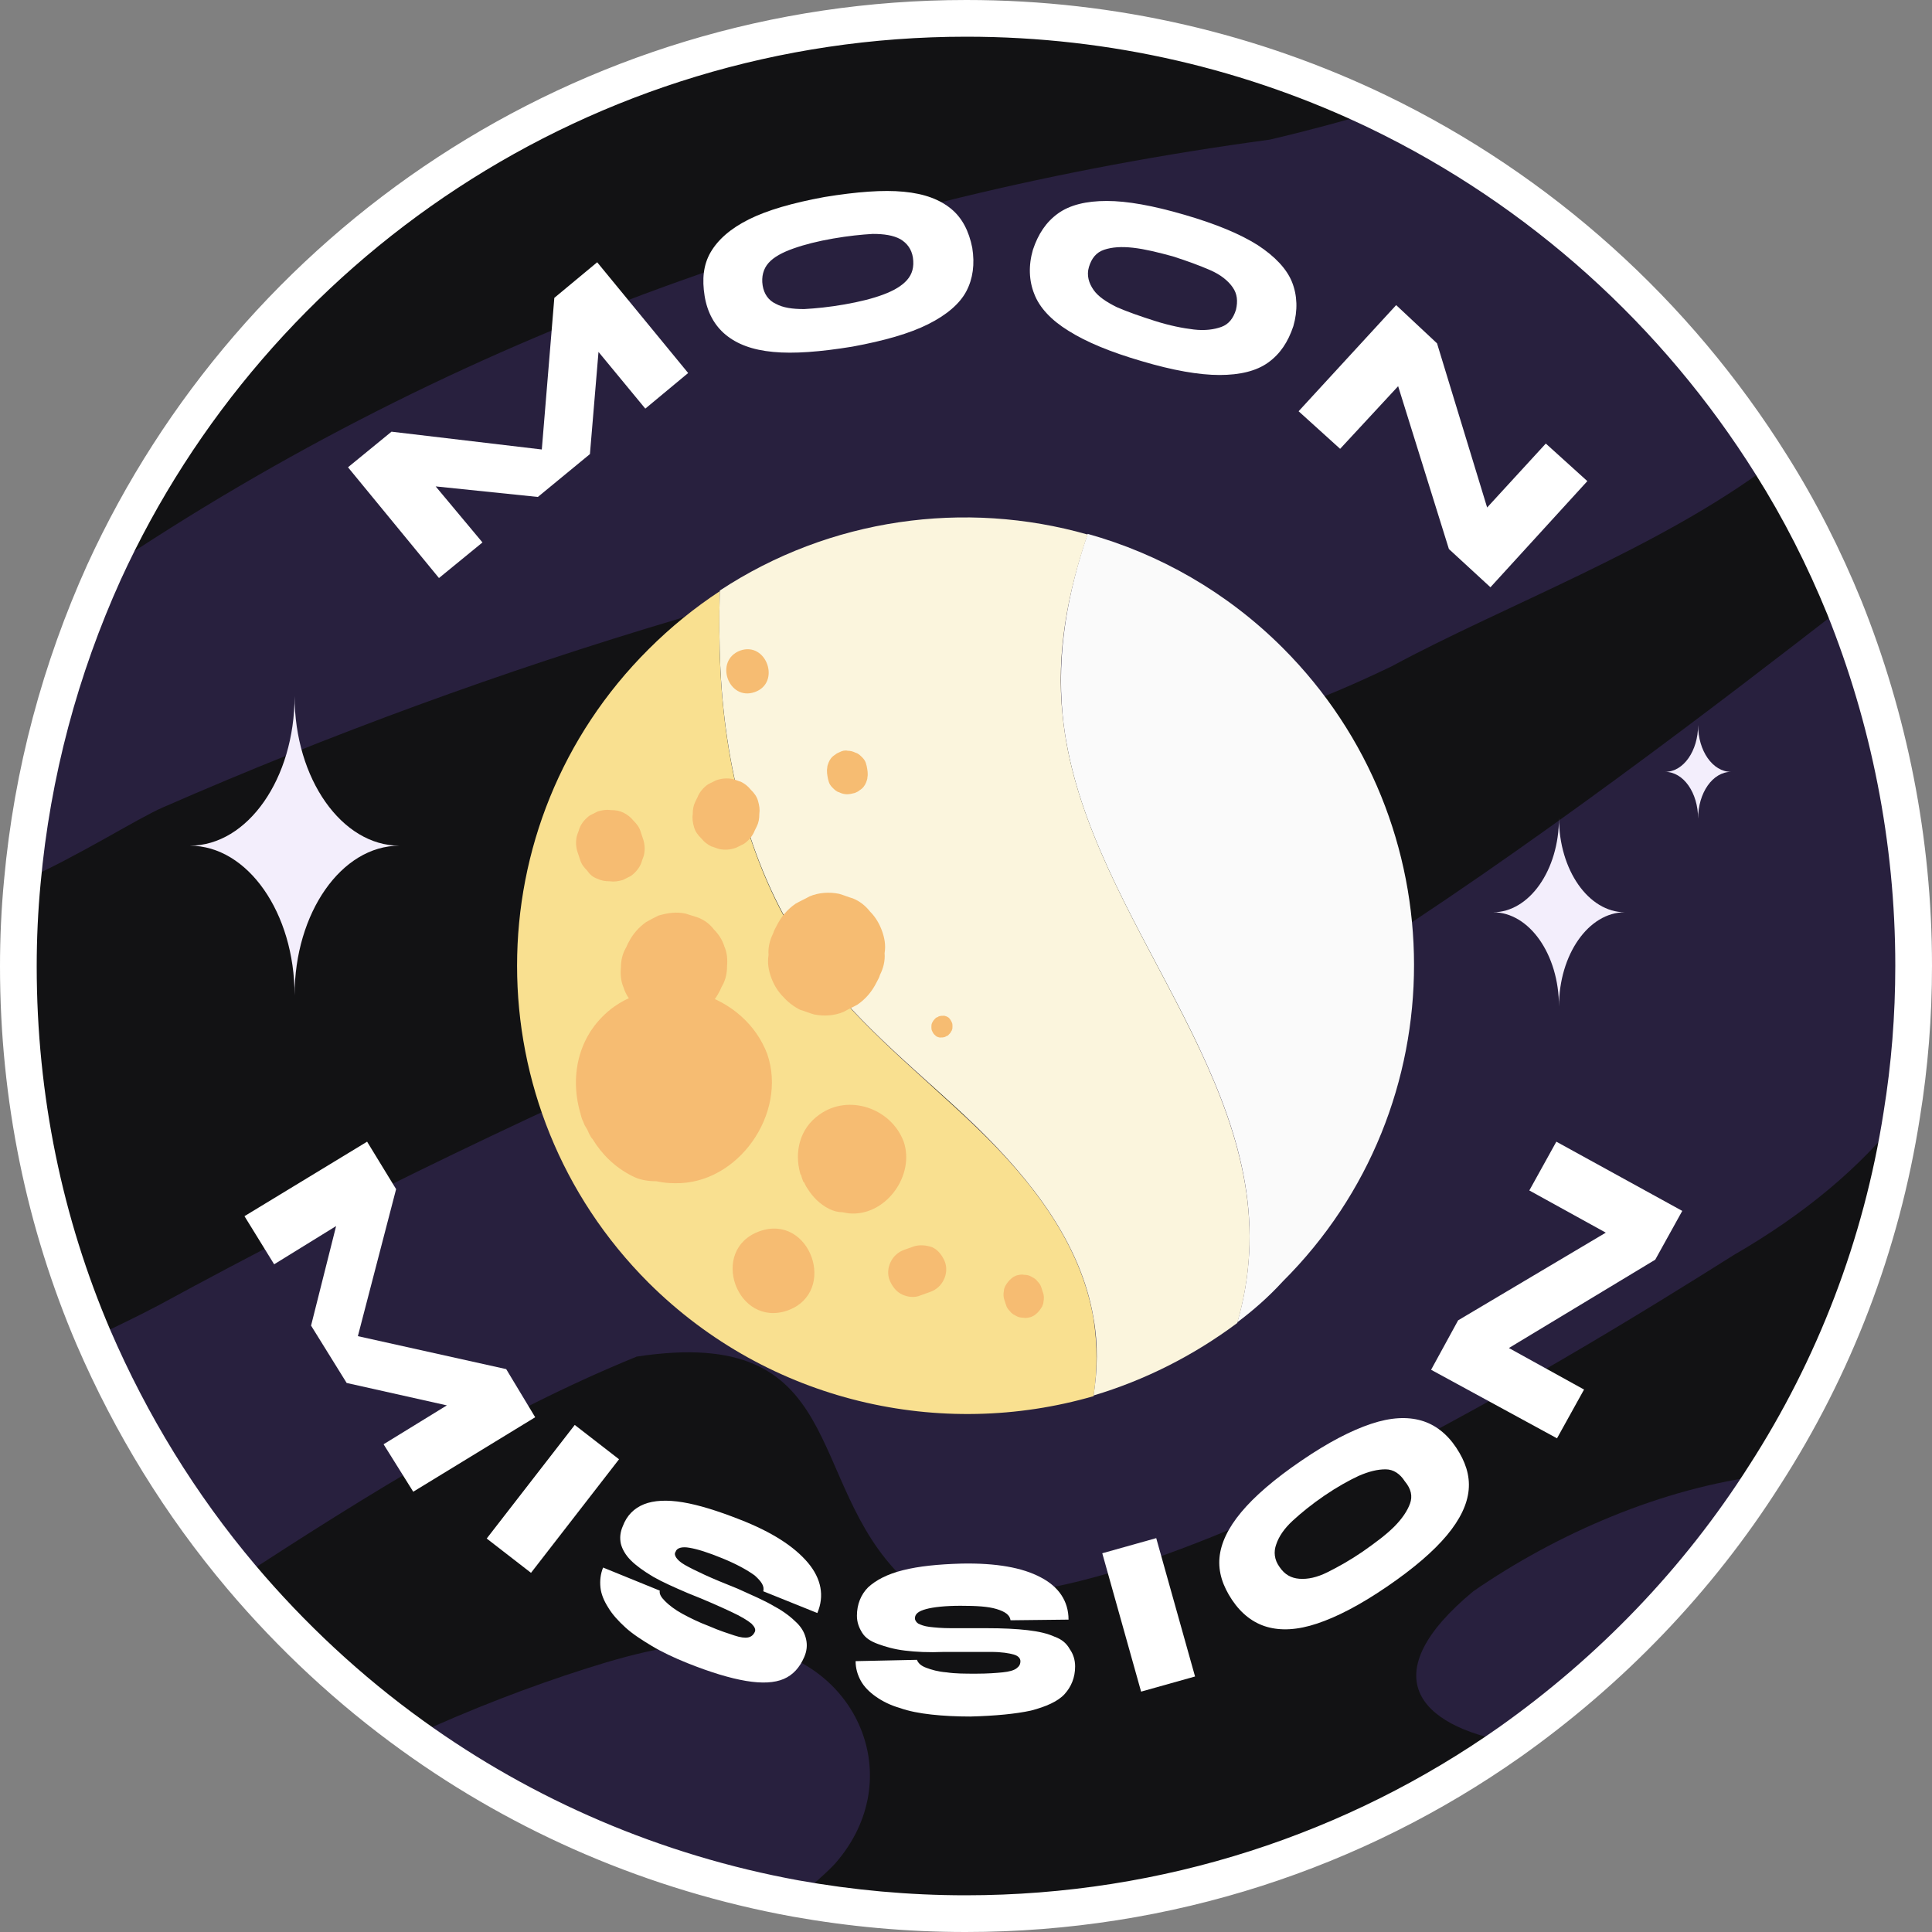
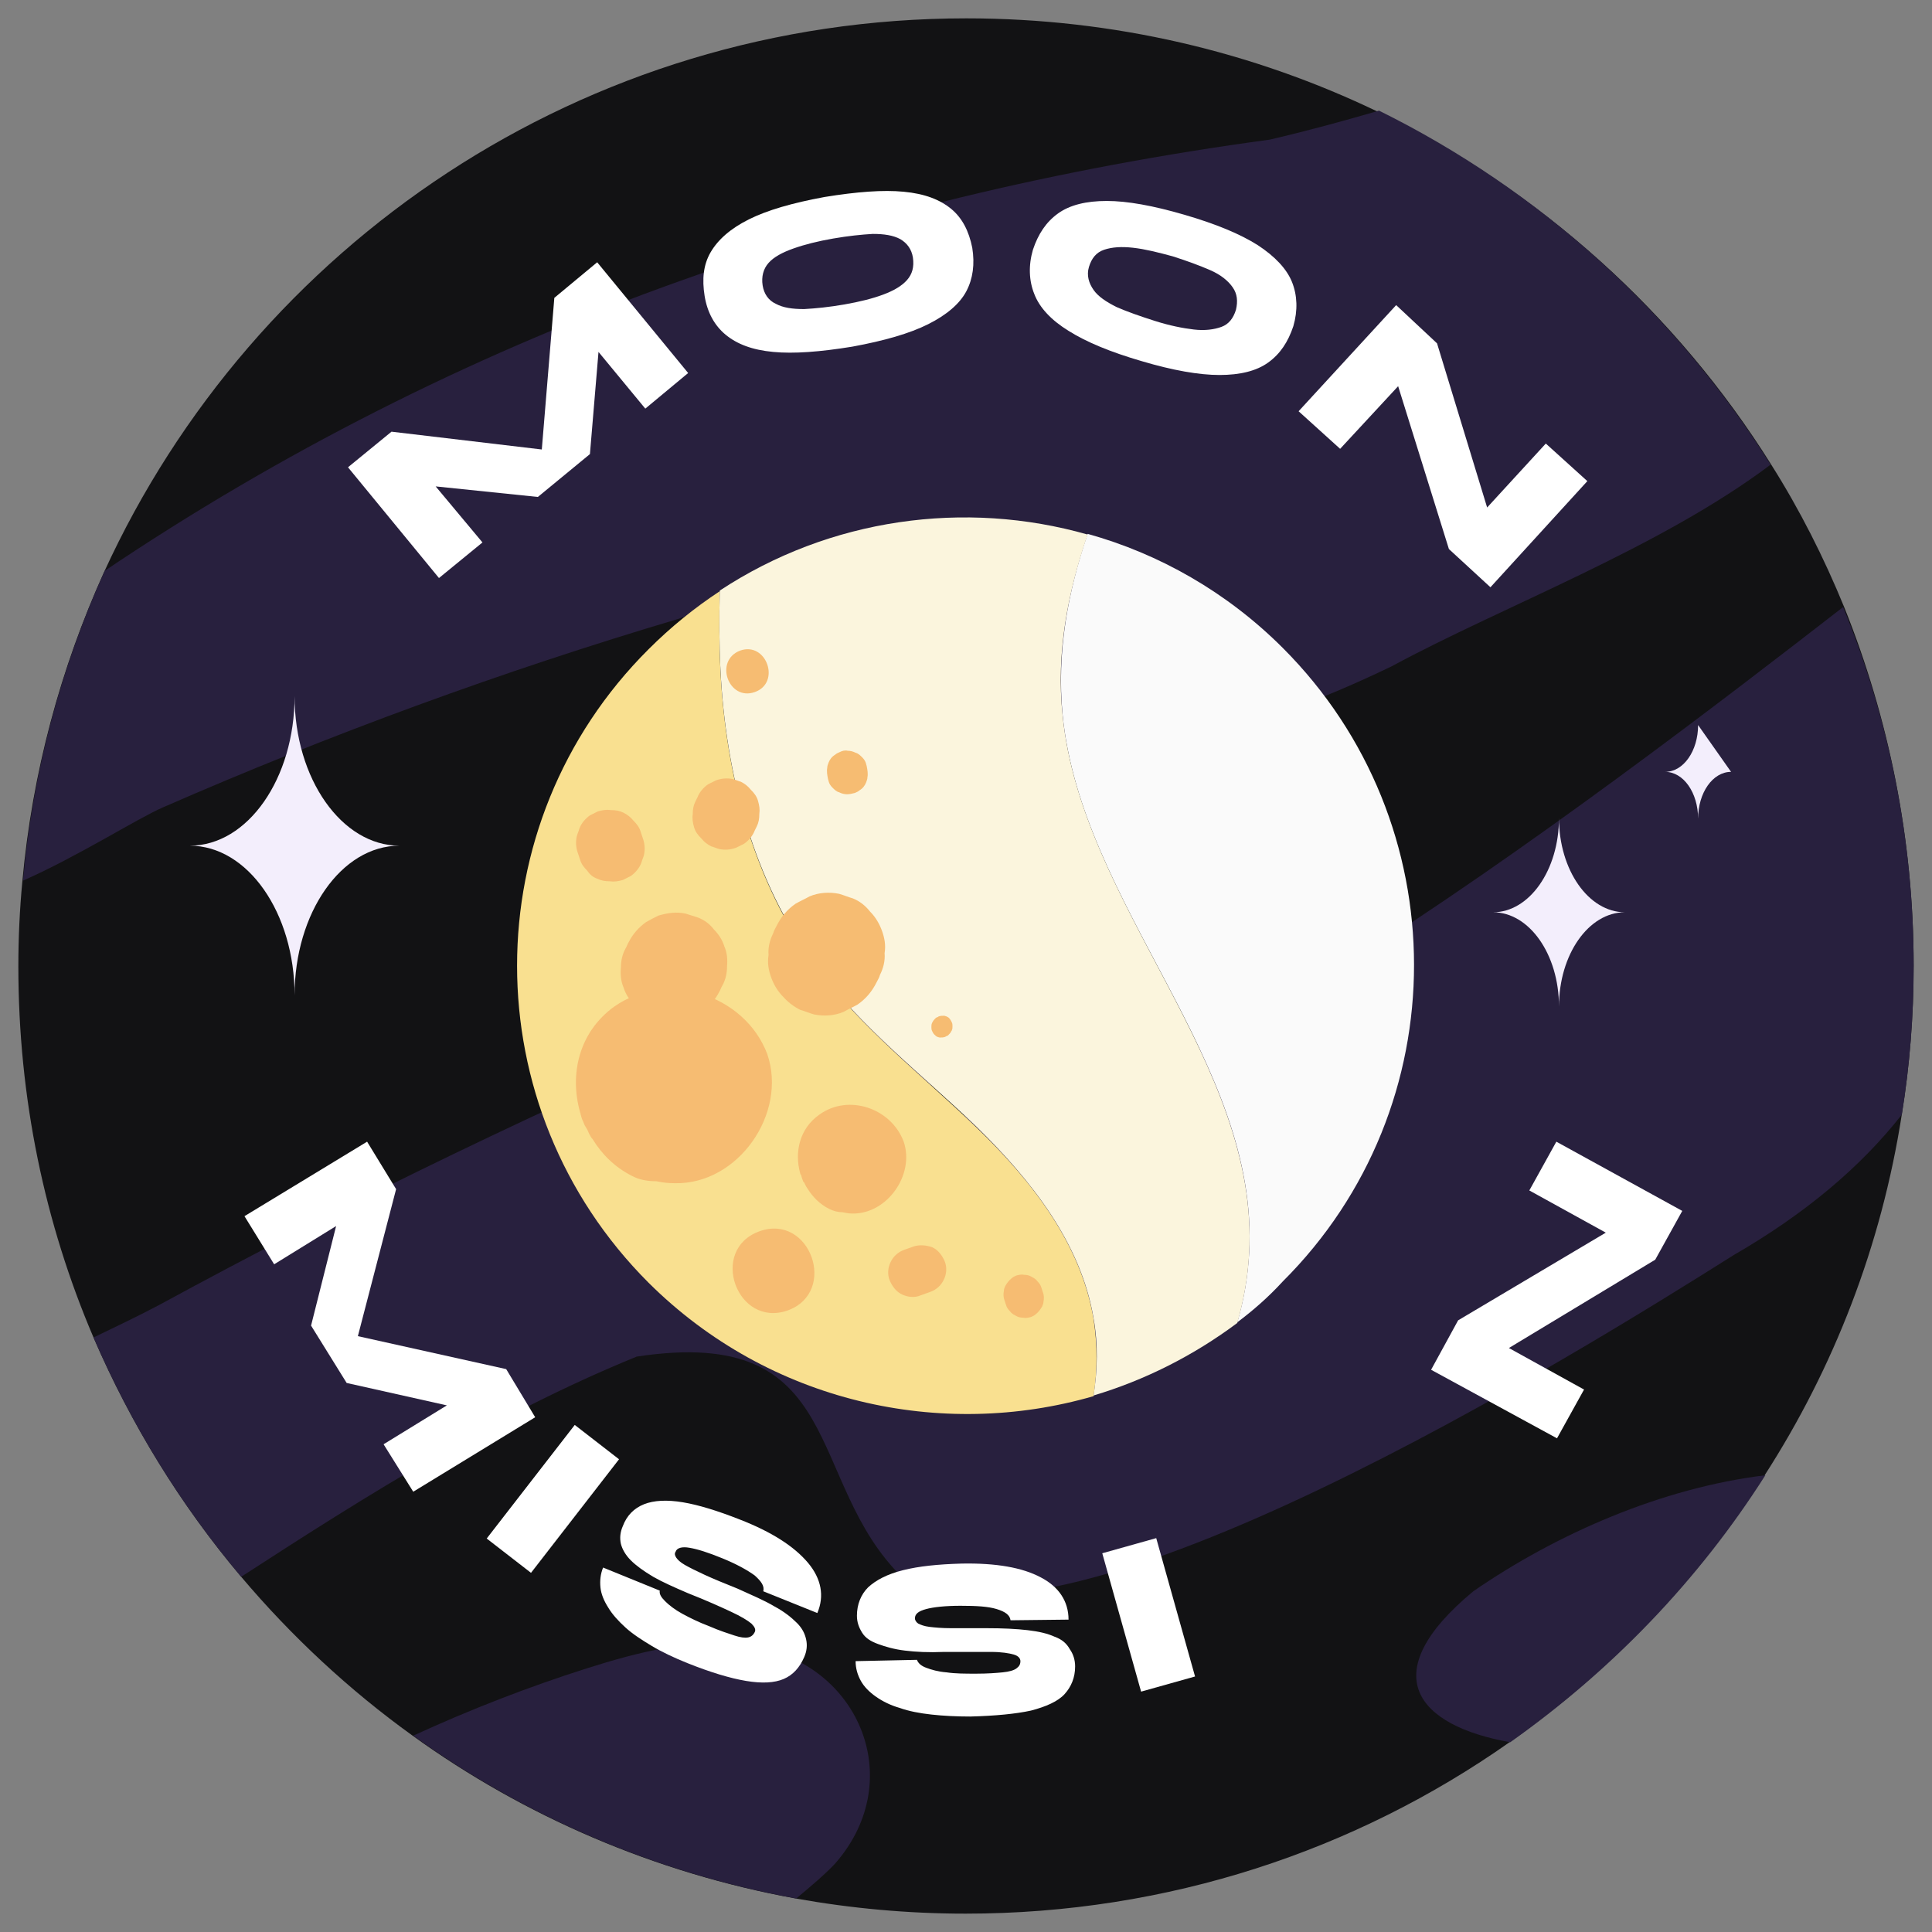
<svg xmlns="http://www.w3.org/2000/svg" width="176" height="176" viewBox="0 0 176 176" fill="none">
  <rect x="0" y="0" width="176" height="176" fill="#808080" stroke="none" />
  <path d="M174.328 87.97C174.328 92.594 173.967 97.098 173.247 101.542C171.385 113.493 167.061 124.603 160.755 134.392C154.69 143.94 146.763 152.168 137.514 158.714C123.522 168.562 106.406 174.328 87.97 174.328C82.685 174.328 77.52 173.847 72.476 172.946C59.624 170.604 47.733 165.44 37.584 158.113C31.819 153.969 26.534 149.045 21.97 143.64C16.445 137.094 11.941 129.767 8.518 121.84C4.074 111.451 1.672 100.041 1.672 88.03C1.672 85.447 1.792 82.865 2.032 80.343C2.933 70.374 5.515 60.885 9.479 52.117C23.111 22.331 53.138 1.672 88.03 1.672C101.482 1.672 114.213 4.735 125.564 10.2C140.337 17.346 152.708 28.516 161.356 42.328C163.938 46.412 166.16 50.796 168.022 55.36C172.046 65.389 174.328 76.439 174.328 87.97Z" fill="#121214" />
  <path d="M174.329 87.97C174.329 92.594 173.969 97.099 173.248 101.542C169.525 106.287 164.48 110.551 157.934 114.334C143.822 123.222 97.039 152.348 82.266 143.761C73.198 134.993 77.342 120.64 58.004 123.582C45.333 128.747 33.622 136.074 21.972 143.64C16.447 137.095 11.943 129.768 8.52 121.841C10.501 120.88 12.543 119.919 14.465 118.898C32.121 109.289 50.197 100.582 68.694 92.715C79.504 88.21 80.825 91.513 85.569 100.221C95.598 110.851 146.164 72.176 167.903 55.301C172.047 65.39 174.329 76.44 174.329 87.97Z" fill="#28203E" />
  <path d="M161.297 42.329C151.148 49.956 136.855 55.241 126.766 60.706C114.515 66.591 98.901 71.816 86.53 63.709C78.062 56.742 73.198 52.058 61.788 56.382C45.813 61.126 30.079 66.891 14.825 73.557C12.483 74.578 7.018 78.061 2.094 80.223C2.995 70.254 5.577 60.766 9.54 51.998C41.669 30.378 77.402 17.887 115.656 12.723C119.019 11.942 122.322 11.041 125.625 10.08C140.218 17.287 152.65 28.517 161.297 42.329Z" fill="#28203E" />
  <path d="M76.081 169.763C75.18 170.724 73.979 171.745 72.538 172.946C59.686 170.604 47.796 165.44 37.647 158.113C42.871 155.711 48.156 153.669 53.441 151.987C58.185 150.486 63.23 149.165 68.154 149.946C78.063 151.147 82.867 162.016 76.081 169.763Z" fill="#28203E" />
  <path d="M160.818 134.392C154.752 143.94 146.825 152.168 137.577 158.714C129.109 157.212 125.086 152.528 134.214 144.961C141.781 139.736 151.389 135.533 160.818 134.392Z" fill="#28203E" />
  <path d="M112.713 120.46C113.314 118.418 113.674 116.316 113.794 114.154C114.755 96.678 98.481 82.505 96.799 65.09C96.258 59.385 97.279 53.919 99.081 48.635C105.567 50.436 111.752 53.919 116.857 59.024C132.771 74.939 132.831 100.822 116.857 116.736C115.536 118.177 114.155 119.379 112.713 120.46Z" fill="#FAFAFA" />
  <path d="M59.084 116.855C43.11 100.881 43.11 75.058 59.084 59.143C61.126 57.101 63.288 55.36 65.57 53.858C65.51 56.261 65.51 58.663 65.63 61.065C66.111 70.674 68.633 80.342 74.338 88.089C78.482 93.674 84.007 97.938 88.991 102.742C93.976 107.547 98.48 113.312 99.621 120.158C99.981 122.5 99.981 124.842 99.621 127.185C85.748 131.208 70.074 127.785 59.084 116.855Z" fill="#F9E090" />
  <path d="M99.621 127.125C99.982 124.783 100.042 122.441 99.621 120.099C98.48 113.253 93.916 107.488 88.992 102.683C84.007 97.879 78.422 93.615 74.339 88.03C68.633 80.283 66.111 70.614 65.631 61.006C65.511 58.604 65.511 56.201 65.571 53.799C75.6 47.193 87.911 45.512 99.081 48.695C97.279 53.979 96.198 59.444 96.799 65.15C98.54 82.565 114.755 96.738 113.794 114.214C113.674 116.376 113.314 118.418 112.713 120.519C108.69 123.522 104.246 125.744 99.621 127.125Z" fill="#FBF5DD" />
  <path d="M43.952 49.415L39.688 44.31L48.997 45.271L53.741 41.367L54.522 32.059L58.786 37.224L62.689 33.981L54.402 23.892L50.498 27.134L49.357 40.947L35.665 39.325L31.701 42.568L39.989 52.657L43.952 49.415Z" fill="white" />
  <path d="M88.03 26.534C88.63 25.393 88.811 24.072 88.57 22.571C88.27 21.069 87.669 19.868 86.649 19.027C85.628 18.187 84.246 17.646 82.325 17.466C80.463 17.286 78.061 17.466 75.118 17.946C72.176 18.487 69.894 19.148 68.212 19.988C66.531 20.829 65.389 21.85 64.729 22.991C64.068 24.132 63.948 25.453 64.188 26.954C64.429 28.456 65.089 29.657 66.11 30.498C67.131 31.338 68.512 31.879 70.434 32.059C72.296 32.239 74.698 32.059 77.641 31.579C80.583 31.038 82.865 30.378 84.547 29.537C86.228 28.696 87.429 27.675 88.03 26.534ZM82.625 25.513C82.145 26.054 81.424 26.474 80.463 26.834C79.502 27.195 78.301 27.495 76.92 27.735C75.539 27.976 74.338 28.096 73.257 28.156C72.176 28.156 71.335 28.035 70.674 27.675C70.014 27.375 69.593 26.774 69.473 25.994C69.353 25.213 69.533 24.492 70.014 23.952C70.494 23.411 71.275 22.991 72.296 22.631C73.317 22.27 74.518 21.97 75.899 21.73C77.28 21.49 78.481 21.369 79.502 21.309C80.523 21.309 81.364 21.43 82.025 21.79C82.625 22.15 83.045 22.691 83.165 23.471C83.286 24.312 83.105 24.973 82.625 25.513Z" fill="white" />
  <path d="M97.34 30.137C98.962 31.158 101.124 32.059 104.006 32.9C106.829 33.741 109.231 34.161 111.093 34.161C112.955 34.161 114.456 33.801 115.537 33.02C116.618 32.239 117.338 31.158 117.819 29.717C118.239 28.276 118.179 26.894 117.699 25.693C117.218 24.492 116.137 23.351 114.576 22.33C112.955 21.309 110.793 20.409 107.91 19.568C105.027 18.727 102.685 18.307 100.824 18.307C98.962 18.307 97.461 18.667 96.38 19.448C95.299 20.228 94.578 21.309 94.097 22.751C93.677 24.192 93.737 25.573 94.218 26.774C94.698 28.035 95.779 29.176 97.34 30.137ZM99.202 24.312C99.442 23.531 99.863 22.991 100.583 22.751C101.304 22.51 102.145 22.45 103.226 22.57C104.307 22.691 105.508 22.991 106.829 23.351C108.15 23.772 109.291 24.192 110.252 24.612C111.213 25.033 111.874 25.573 112.294 26.174C112.714 26.774 112.774 27.435 112.594 28.216C112.354 28.996 111.934 29.537 111.273 29.777C110.612 30.017 109.772 30.137 108.751 30.017C107.73 29.897 106.529 29.657 105.208 29.236C103.886 28.816 102.685 28.396 101.724 27.975C100.764 27.495 100.043 27.015 99.623 26.414C99.202 25.813 98.962 25.093 99.202 24.312Z" fill="white" />
  <path d="M127.367 35.182L131.991 50.015L135.775 53.498L144.603 43.829L140.819 40.406L135.474 46.232L130.91 31.278L127.187 27.795L118.299 37.464L122.082 40.887L127.367 35.182Z" fill="white" />
  <path d="M46.113 124.723L32.601 121.72L36.084 108.328L33.442 104.004L22.271 110.79L24.974 115.174L30.619 111.691L28.337 120.759L31.58 125.984L40.708 128.026L34.943 131.569L37.645 135.893L48.755 129.107L46.113 124.723Z" fill="white" />
  <path d="M52.358 129.808L44.338 140.155L48.373 143.282L56.393 132.935L52.358 129.808Z" fill="white" />
  <path d="M67.371 138.415C65.389 137.635 63.648 137.094 62.206 136.854C60.765 136.614 59.564 136.674 58.663 137.034C57.762 137.395 57.102 138.055 56.741 139.016C56.501 139.557 56.441 140.097 56.561 140.638C56.681 141.118 56.981 141.658 57.462 142.139C57.942 142.619 58.603 143.1 59.504 143.64C60.344 144.121 61.425 144.601 62.687 145.142C64.368 145.802 65.689 146.403 66.59 146.823C67.491 147.243 68.091 147.604 68.452 147.904C68.752 148.204 68.872 148.445 68.752 148.685C68.632 148.925 68.452 149.105 68.151 149.165C67.851 149.225 67.431 149.165 66.89 148.985C66.35 148.805 65.569 148.565 64.608 148.144C63.648 147.784 62.807 147.364 62.146 147.003C61.486 146.643 60.945 146.223 60.585 145.862C60.224 145.502 60.044 145.202 60.104 144.901L54.94 142.799C54.699 143.4 54.639 144.001 54.699 144.601C54.759 145.202 55 145.802 55.42 146.463C55.78 147.063 56.321 147.664 56.981 148.264C57.642 148.865 58.483 149.405 59.384 149.946C60.284 150.486 61.425 151.027 62.627 151.507C64.728 152.348 66.53 152.889 67.971 153.129C69.413 153.369 70.554 153.309 71.394 152.949C72.235 152.588 72.836 151.928 73.256 150.967C73.496 150.426 73.556 149.886 73.436 149.345C73.316 148.805 73.076 148.324 72.596 147.844C72.115 147.364 71.454 146.823 70.554 146.343C69.653 145.802 68.512 145.322 67.191 144.721C65.99 144.241 64.969 143.82 64.188 143.46C63.407 143.1 62.807 142.799 62.386 142.559C61.966 142.319 61.726 142.079 61.606 141.899C61.486 141.718 61.425 141.538 61.546 141.358C61.666 140.998 62.146 140.878 62.807 140.998C63.527 141.118 64.488 141.418 65.809 141.959C67.131 142.499 68.091 143.04 68.752 143.52C69.353 144.061 69.653 144.481 69.533 144.961L74.457 146.943C75.118 145.382 74.817 143.82 73.617 142.379C72.355 140.878 70.314 139.557 67.371 138.415Z" fill="white" />
  <path d="M96.08 149.104C95.419 148.804 94.638 148.624 93.618 148.504C92.597 148.384 91.335 148.324 89.894 148.324C88.573 148.324 87.492 148.324 86.651 148.324C85.811 148.324 85.15 148.263 84.669 148.203C84.189 148.143 83.889 148.023 83.648 147.903C83.468 147.783 83.348 147.603 83.348 147.423C83.348 147.002 83.709 146.762 84.369 146.582C85.03 146.402 86.111 146.282 87.492 146.282C88.933 146.282 90.014 146.342 90.795 146.582C91.576 146.822 91.996 147.122 92.056 147.603L97.341 147.543C97.341 145.861 96.44 144.54 94.819 143.699C93.137 142.799 90.735 142.378 87.612 142.438C85.45 142.498 83.709 142.678 82.267 143.039C80.826 143.399 79.805 143.94 79.084 144.6C78.424 145.261 78.064 146.162 78.064 147.183C78.064 147.783 78.244 148.264 78.544 148.744C78.844 149.224 79.325 149.525 79.985 149.765C80.646 150.005 81.427 150.245 82.447 150.365C83.408 150.486 84.609 150.546 85.991 150.486C87.792 150.486 89.234 150.486 90.254 150.486C91.275 150.486 91.936 150.606 92.356 150.726C92.777 150.846 92.957 151.086 92.957 151.326C92.957 151.627 92.837 151.807 92.597 151.987C92.356 152.167 91.936 152.287 91.335 152.347C90.735 152.407 89.954 152.467 88.933 152.467C87.912 152.467 87.011 152.467 86.231 152.347C85.45 152.287 84.85 152.107 84.369 151.927C83.889 151.747 83.648 151.506 83.528 151.206L77.943 151.326C77.943 151.987 78.124 152.587 78.424 153.128C78.724 153.668 79.204 154.149 79.805 154.569C80.406 154.99 81.126 155.35 81.967 155.59C82.808 155.89 83.769 156.071 84.85 156.191C85.931 156.311 87.132 156.371 88.393 156.371C90.675 156.311 92.537 156.131 93.918 155.83C95.299 155.47 96.38 154.99 96.981 154.329C97.581 153.668 97.941 152.828 97.941 151.807C97.941 151.206 97.761 150.666 97.461 150.245C97.161 149.705 96.74 149.344 96.08 149.104Z" fill="white" />
  <path d="M105.329 140.119L100.414 141.498L103.951 154.103L108.866 152.724L105.329 140.119Z" fill="white" />
-   <path d="M129.469 129.408C128.208 129.047 126.707 129.107 124.905 129.708C123.103 130.308 121.001 131.389 118.539 133.071C116.077 134.752 114.275 136.314 113.074 137.755C111.873 139.196 111.213 140.578 111.092 141.899C110.972 143.22 111.393 144.481 112.233 145.742C113.074 147.003 114.155 147.844 115.416 148.204C116.677 148.565 118.179 148.505 119.98 147.904C121.782 147.304 123.884 146.223 126.346 144.541C128.808 142.86 130.61 141.298 131.811 139.857C133.012 138.416 133.673 137.034 133.793 135.713C133.913 134.392 133.493 133.131 132.652 131.87C131.811 130.609 130.73 129.768 129.469 129.408ZM128.448 136.974C128.208 137.635 127.727 138.356 127.007 139.076C126.286 139.797 125.325 140.518 124.124 141.358C122.983 142.139 121.902 142.74 120.941 143.22C119.98 143.7 119.14 143.881 118.359 143.821C117.638 143.76 117.038 143.46 116.557 142.74C116.077 142.079 116.017 141.358 116.257 140.698C116.497 139.977 116.978 139.256 117.758 138.536C118.539 137.815 119.5 137.034 120.641 136.254C121.782 135.473 122.863 134.872 123.764 134.452C124.725 134.032 125.505 133.852 126.226 133.852C126.947 133.852 127.547 134.272 127.968 134.933C128.568 135.653 128.688 136.314 128.448 136.974Z" fill="white" />
  <path d="M153.25 110.31L141.779 104.004L139.317 108.448L146.283 112.291L132.831 120.279L130.369 124.783L141.839 131.028L144.302 126.584L137.456 122.801L150.788 114.754L153.25 110.31Z" fill="white" />
  <path d="M36.384 77.04C31.1 77.04 26.836 83.166 26.836 90.673C26.836 83.166 22.572 77.04 17.287 77.04C22.572 77.04 26.836 70.915 26.836 63.408C26.836 70.975 31.16 77.04 36.384 77.04Z" fill="#F3EEFC" />
  <path d="M148.025 83.105C144.722 83.105 142.019 86.949 142.019 91.693C142.019 86.949 139.317 83.105 136.014 83.105C139.317 83.105 142.019 79.262 142.019 74.518C142.019 79.262 144.722 83.105 148.025 83.105Z" fill="#F3EEFC" />
-   <path d="M157.695 70.314C156.013 70.314 154.692 72.235 154.692 74.578C154.692 72.235 153.371 70.314 151.689 70.314C153.371 70.314 154.692 68.392 154.692 66.05C154.692 68.392 156.013 70.314 157.695 70.314Z" fill="#F3EEFC" />
+   <path d="M157.695 70.314C156.013 70.314 154.692 72.235 154.692 74.578C154.692 72.235 153.371 70.314 151.689 70.314C153.371 70.314 154.692 68.392 154.692 66.05Z" fill="#F3EEFC" />
  <path d="M83.225 113.552C82.925 113.672 82.684 113.732 82.384 113.852C81.844 114.033 81.363 114.453 81.123 114.993C80.883 115.474 80.823 116.134 81.063 116.675C81.303 117.215 81.664 117.696 82.204 117.936C82.745 118.176 83.345 118.236 83.886 117.996C84.186 117.876 84.426 117.816 84.726 117.696C85.267 117.516 85.747 117.095 85.987 116.555C86.228 116.074 86.288 115.414 86.048 114.873C85.807 114.333 85.447 113.852 84.906 113.612C84.366 113.432 83.766 113.372 83.225 113.552Z" fill="#F6BC72" />
  <path d="M69.173 112.172C64.549 113.854 67.131 121 71.755 119.379C76.379 117.697 73.797 110.491 69.173 112.172Z" fill="#F6BC72" />
  <path d="M54.401 80.043C54.761 80.223 55.121 80.283 55.542 80.283C55.962 80.343 56.322 80.283 56.743 80.163C56.983 80.043 57.223 79.922 57.464 79.802C57.884 79.502 58.244 79.082 58.424 78.601C58.484 78.361 58.605 78.121 58.665 77.881C58.785 77.34 58.725 76.8 58.544 76.319C58.484 76.139 58.424 75.959 58.364 75.779C58.244 75.358 58.004 75.058 57.704 74.758C57.464 74.458 57.163 74.217 56.803 74.037C56.443 73.857 56.082 73.797 55.662 73.797C55.242 73.737 54.881 73.797 54.461 73.917C54.221 74.037 53.98 74.157 53.74 74.277C53.32 74.578 52.959 74.998 52.779 75.478C52.719 75.719 52.599 75.959 52.539 76.199C52.419 76.74 52.479 77.28 52.659 77.761C52.719 77.941 52.779 78.121 52.839 78.301C52.959 78.721 53.2 79.022 53.5 79.322C53.74 79.682 54.04 79.922 54.401 80.043Z" fill="#F6BC72" />
  <path d="M94.516 116.735C94.396 116.555 94.216 116.435 93.976 116.314C93.796 116.194 93.555 116.134 93.315 116.134C93.075 116.074 92.835 116.134 92.594 116.194C92.474 116.254 92.294 116.314 92.174 116.435C91.934 116.615 91.754 116.855 91.574 117.155C91.514 117.275 91.454 117.455 91.454 117.576C91.394 117.876 91.394 118.176 91.514 118.476C91.574 118.596 91.574 118.717 91.634 118.837C91.694 119.077 91.814 119.257 91.994 119.437C92.114 119.617 92.294 119.737 92.534 119.858C92.715 119.978 92.955 120.038 93.195 120.038C93.435 120.098 93.675 120.038 93.916 119.978C94.036 119.918 94.216 119.858 94.336 119.738C94.576 119.557 94.757 119.317 94.937 119.017C94.997 118.897 95.057 118.717 95.057 118.596C95.117 118.296 95.117 117.996 94.997 117.696C94.937 117.576 94.937 117.455 94.877 117.335C94.817 117.095 94.696 116.915 94.516 116.735Z" fill="#F6BC72" />
  <path d="M64.789 77.1C65.029 77.16 65.269 77.28 65.51 77.34C66.05 77.46 66.591 77.4 67.071 77.22C67.311 77.1 67.552 76.98 67.792 76.86C68.212 76.56 68.573 76.139 68.753 75.659C68.813 75.539 68.873 75.419 68.933 75.299C69.113 74.938 69.173 74.578 69.173 74.157C69.233 73.737 69.173 73.377 69.053 72.956C68.933 72.536 68.693 72.236 68.392 71.936C68.152 71.635 67.852 71.395 67.492 71.215C67.251 71.155 67.011 71.035 66.771 70.975C66.23 70.855 65.69 70.915 65.209 71.095C64.969 71.215 64.729 71.335 64.489 71.455C64.068 71.755 63.708 72.176 63.528 72.656C63.468 72.776 63.408 72.896 63.348 73.016C63.168 73.377 63.108 73.737 63.108 74.157C63.047 74.578 63.108 74.938 63.228 75.359C63.348 75.779 63.588 76.079 63.888 76.379C64.129 76.68 64.429 76.92 64.789 77.1Z" fill="#F6BC72" />
  <path d="M77.881 72.235C78.001 72.175 78.181 72.115 78.302 71.995C78.602 71.815 78.782 71.575 78.902 71.274C78.962 71.094 79.022 70.974 79.022 70.794C79.082 70.494 79.022 70.133 78.962 69.833C78.962 69.773 78.902 69.653 78.902 69.593C78.842 69.353 78.722 69.172 78.542 68.992C78.362 68.812 78.181 68.632 77.941 68.572C77.701 68.452 77.461 68.392 77.221 68.392C76.98 68.332 76.74 68.392 76.5 68.512C76.38 68.572 76.2 68.632 76.079 68.752C75.779 68.932 75.599 69.172 75.479 69.473C75.419 69.653 75.359 69.773 75.359 69.953C75.299 70.253 75.359 70.614 75.419 70.914C75.419 70.974 75.479 71.094 75.479 71.154C75.539 71.394 75.659 71.575 75.839 71.755C76.019 71.935 76.2 72.115 76.44 72.175C76.68 72.295 76.92 72.355 77.16 72.355C77.401 72.355 77.641 72.295 77.881 72.235Z" fill="#F6BC72" />
  <path d="M72.897 91.993C73.317 92.113 73.737 92.293 74.158 92.413C75.058 92.594 76.019 92.534 76.86 92.173C77.281 91.933 77.701 91.753 78.121 91.513C78.902 90.972 79.442 90.312 79.863 89.471C79.983 89.231 80.103 89.05 80.163 88.81C80.463 88.21 80.644 87.549 80.584 86.828C80.704 86.108 80.583 85.447 80.343 84.787C80.103 84.126 79.743 83.525 79.262 83.045C78.842 82.504 78.301 82.084 77.701 81.844C77.281 81.724 76.86 81.544 76.44 81.424C75.539 81.243 74.578 81.303 73.737 81.664C73.317 81.904 72.897 82.084 72.476 82.324C71.695 82.865 71.155 83.525 70.735 84.366C70.615 84.606 70.494 84.787 70.434 85.027C70.134 85.627 69.954 86.288 70.014 87.009C69.894 87.729 70.014 88.39 70.254 89.05C70.494 89.711 70.855 90.312 71.335 90.792C71.755 91.272 72.296 91.693 72.897 91.993Z" fill="#F6BC72" />
  <path d="M59.205 92.594C59.565 92.714 59.986 92.834 60.346 92.954C61.187 93.134 61.968 93.014 62.808 92.774C63.169 92.594 63.529 92.414 63.949 92.174C64.61 91.693 65.15 91.093 65.511 90.372C65.631 90.192 65.691 89.951 65.811 89.771C66.111 89.231 66.231 88.63 66.231 88.03C66.291 87.429 66.231 86.769 65.991 86.228C65.811 85.628 65.451 85.087 65.03 84.667C64.67 84.186 64.19 83.826 63.589 83.586C63.229 83.466 62.808 83.346 62.448 83.225C61.607 83.045 60.827 83.165 59.986 83.406C59.625 83.586 59.265 83.766 58.845 84.006C58.184 84.487 57.644 85.087 57.283 85.808C57.163 85.988 57.103 86.228 56.983 86.408C56.683 86.949 56.563 87.549 56.563 88.15C56.503 88.75 56.563 89.411 56.803 89.951C56.983 90.552 57.343 91.093 57.764 91.513C58.184 91.993 58.665 92.354 59.205 92.594Z" fill="#F6BC72" />
  <path d="M85.388 94.455C85.448 94.455 85.508 94.515 85.628 94.515C85.808 94.515 85.929 94.515 86.109 94.455C86.169 94.395 86.229 94.395 86.349 94.335C86.469 94.215 86.589 94.095 86.649 93.975C86.649 93.914 86.709 93.914 86.709 93.854C86.769 93.734 86.769 93.614 86.769 93.494C86.769 93.374 86.769 93.254 86.709 93.134C86.649 93.014 86.589 92.894 86.529 92.834C86.469 92.713 86.349 92.653 86.229 92.593C86.169 92.593 86.109 92.533 85.989 92.533C85.808 92.533 85.688 92.533 85.508 92.593C85.448 92.653 85.388 92.653 85.268 92.713C85.148 92.834 85.028 92.954 84.968 93.074C84.968 93.134 84.908 93.134 84.908 93.194C84.848 93.314 84.848 93.434 84.848 93.554C84.848 93.674 84.848 93.794 84.908 93.915C84.968 94.035 85.028 94.155 85.088 94.215C85.208 94.335 85.268 94.395 85.388 94.455Z" fill="#F6BC72" />
  <path d="M68.754 63.047C71.157 62.206 69.835 58.423 67.433 59.264C65.031 60.164 66.352 63.888 68.754 63.047Z" fill="#F6BC72" />
  <path d="M74.638 101.542C72.837 102.804 72.356 104.965 72.897 106.887C72.897 106.947 72.897 106.947 72.957 107.007C73.017 107.127 73.017 107.248 73.077 107.368C73.077 107.428 73.137 107.488 73.137 107.548C73.137 107.608 73.197 107.668 73.257 107.728C73.317 107.848 73.377 107.968 73.437 108.088C73.497 108.148 73.497 108.208 73.557 108.268C74.038 109.049 74.698 109.71 75.539 110.13C75.9 110.31 76.32 110.43 76.74 110.43C77.041 110.49 77.341 110.55 77.641 110.55C80.824 110.611 83.346 107.007 82.325 104.005C81.184 100.942 77.281 99.621 74.638 101.542Z" fill="#F6BC72" />
  <path d="M55.961 91.693C52.718 94.035 51.878 97.879 52.839 101.302C52.839 101.362 52.899 101.422 52.899 101.542C52.959 101.782 53.019 101.962 53.139 102.203C53.199 102.323 53.199 102.383 53.259 102.503C53.319 102.623 53.379 102.683 53.439 102.803C53.559 102.983 53.619 103.224 53.739 103.404C53.799 103.524 53.859 103.644 53.98 103.764C54.82 105.145 56.021 106.346 57.583 107.127C58.243 107.487 59.024 107.608 59.805 107.608C60.345 107.728 60.886 107.788 61.486 107.788C67.251 107.908 71.756 101.422 69.894 96.017C67.852 90.612 60.766 88.33 55.961 91.693Z" fill="#F6BC72" />
-   <path fill-rule="evenodd" clip-rule="evenodd" d="M88.03 3.344C53.818 3.344 24.372 23.598 11.001 52.81C7.113 61.412 4.581 70.718 3.698 80.494L3.697 80.502C3.462 82.97 3.344 85.499 3.344 88.03C3.344 99.815 5.701 111 10.055 121.18C13.414 128.96 17.832 136.145 23.248 142.561C27.726 147.864 32.91 152.694 38.56 156.755L38.563 156.757C48.512 163.939 60.17 169.004 72.772 171.301C77.722 172.185 82.788 172.656 87.97 172.656C106.053 172.656 122.834 167.002 136.552 157.347C145.627 150.922 153.4 142.853 159.344 133.495L159.35 133.486C165.531 123.89 169.77 113 171.595 101.285L171.596 101.275C172.302 96.921 172.656 92.506 172.656 87.97C172.656 76.662 170.418 65.825 166.472 55.987C164.645 51.508 162.467 47.215 159.943 43.222L159.939 43.216C151.457 29.668 139.323 18.713 124.836 11.705C113.708 6.348 101.225 3.344 88.03 3.344ZM7.959 51.422C21.853 21.062 52.461 0 88.03 0C101.738 0 114.717 3.122 126.289 8.693L126.292 8.695C141.35 15.979 153.957 27.362 162.77 41.437C165.409 45.61 167.675 50.082 169.57 54.729L169.574 54.738C173.674 64.958 176 76.219 176 87.97C176 92.68 175.633 97.272 174.898 101.805C173 113.987 168.592 125.314 162.164 135.293C155.979 145.029 147.899 153.412 138.481 160.079L138.477 160.081C124.21 170.123 106.76 176 87.97 176C82.583 176 77.32 175.51 72.182 174.593L72.176 174.592C59.078 172.204 46.956 166.94 36.607 159.47C30.728 155.244 25.343 150.225 20.693 144.719L20.693 144.719C15.059 138.044 10.47 130.577 6.983 122.503L6.981 122.498C2.448 111.9 0 100.266 0 88.03C0 85.398 0.122 82.764 0.367 80.189C1.286 70.029 3.918 60.361 7.955 51.429L7.959 51.422Z" fill="white" />
</svg>